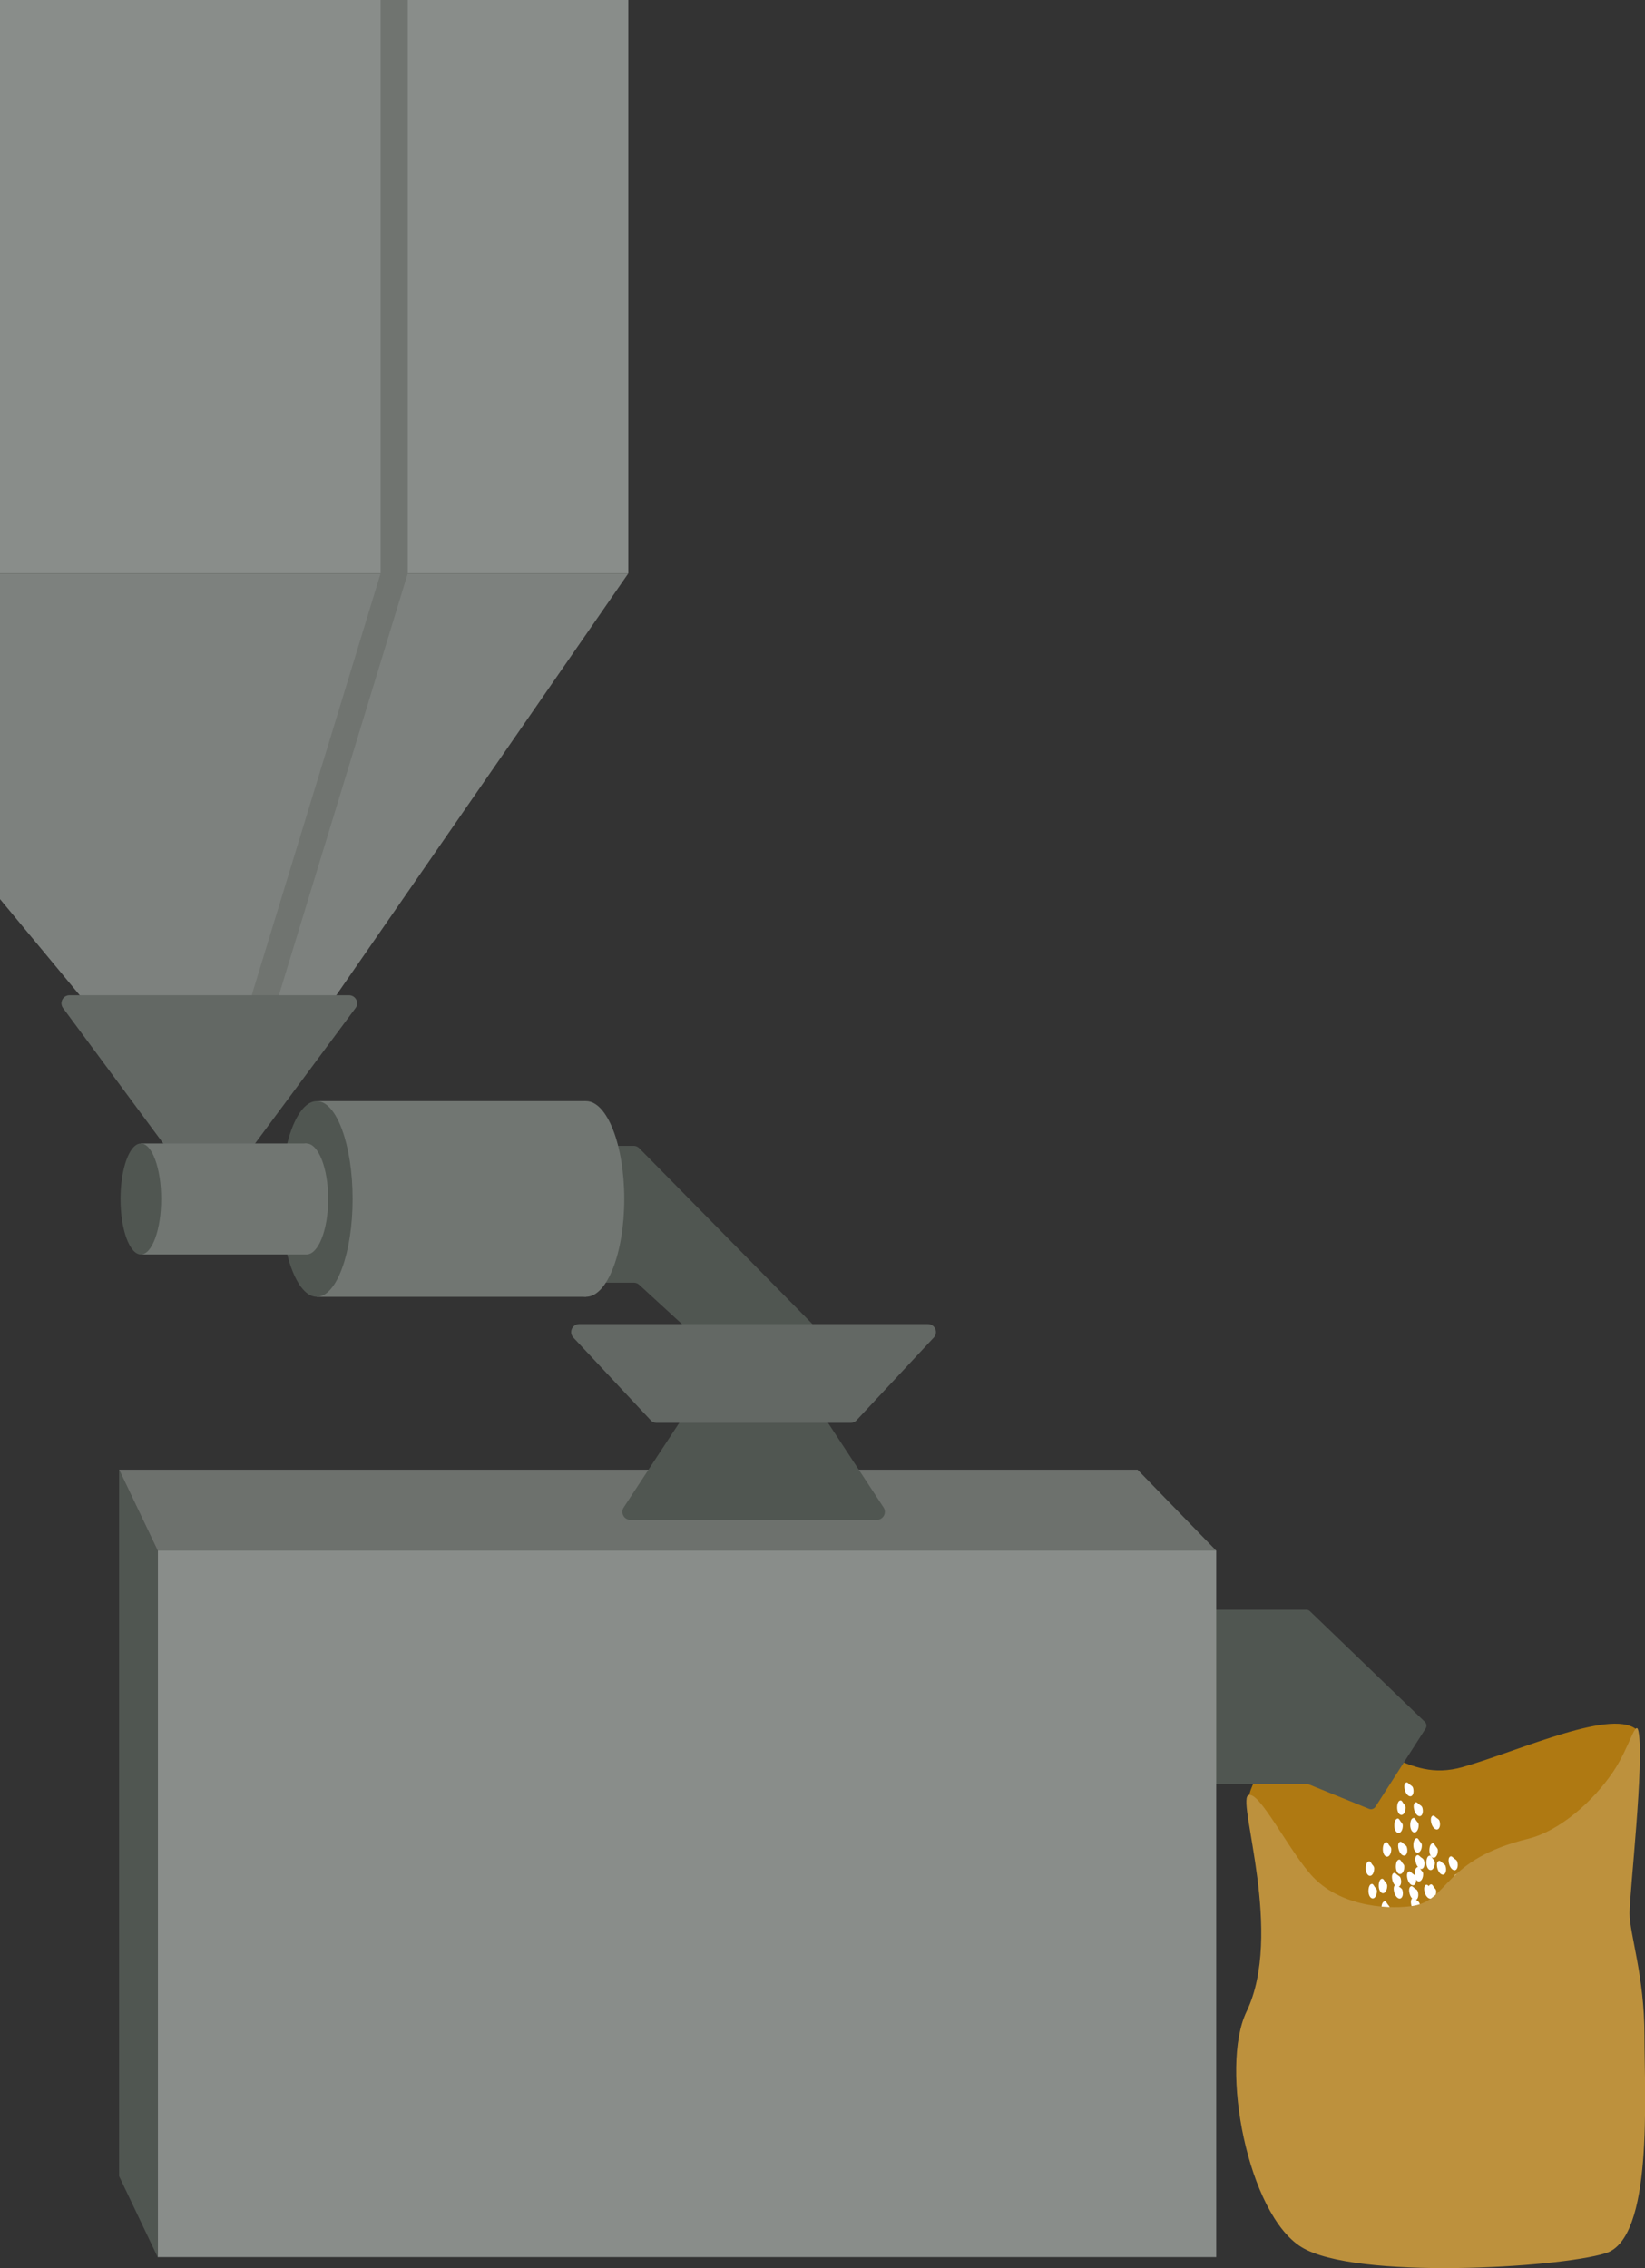
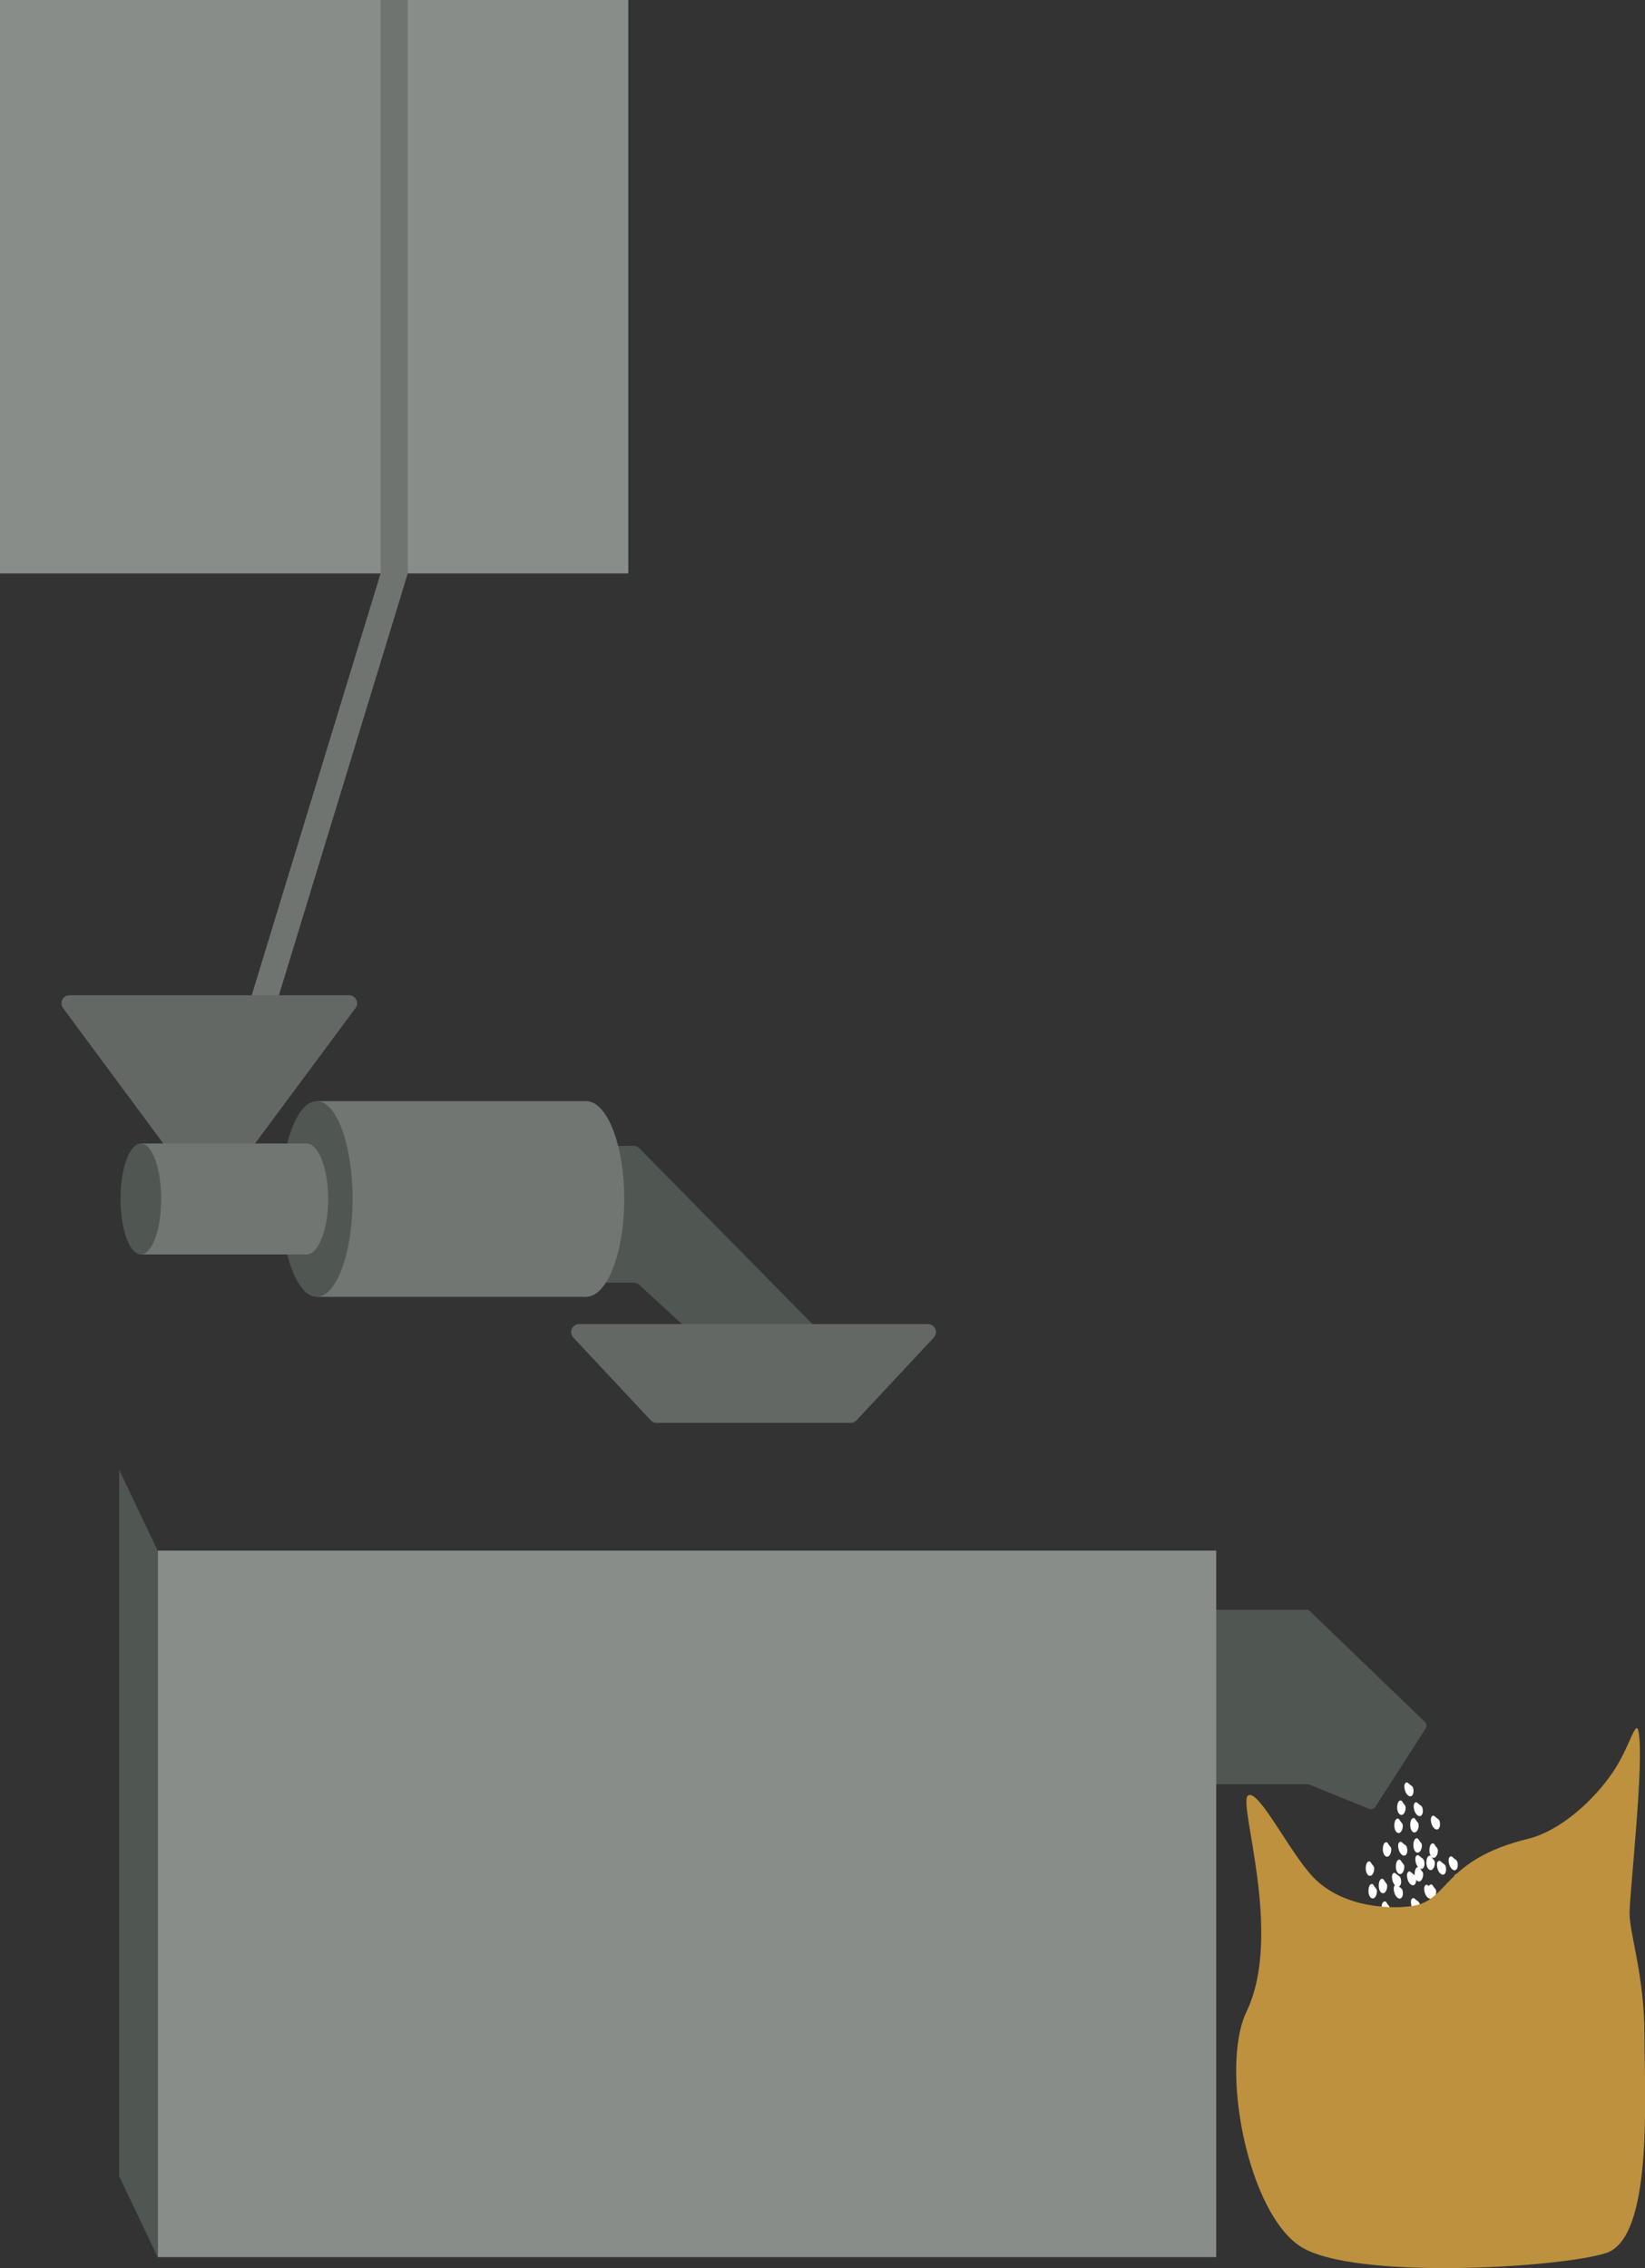
<svg xmlns="http://www.w3.org/2000/svg" viewBox="0 0 616.64 850.02">
  <rect x="0" y="0" width="616.64" height="850.02" fill="#333333" stroke="none" />
  <defs>
    <style>.cls-2{fill:#fff}.cls-4{fill:#898d8a}.cls-6{fill:#707470}.cls-7{fill:#636864}.cls-8{fill:#505651}.cls-10{fill:#717672}</style>
  </defs>
  <g id="レイヤー_2" data-name="レイヤー 2">
    <g id="レイヤー_1-2" data-name="レイヤー 1">
-       <path d="M467.8 675.71c0-3.91 4.47-20.67 26.82-23.46s31.84 16.2 53.62 10 57.54-22.9 65.92-13.4l-15.08 73.17-93.29 19Z" style="fill:#af7912" />
      <path d="M526.91 677.43c0 1.52-.71 2.76-1.58 2.76s-1.59-1.24-1.59-2.76.46-2.68 1.33-2.68c.4 0 .73.67 1 1.09s.84.76.84 1.59ZM531.8 684c0 1.52-.71 2.76-1.59 2.76s-1.58-1.24-1.58-2.76.46-2.68 1.33-2.68c.4 0 .73.67 1 1.09s.84.7.84 1.59ZM525.85 684.21c0 1.52-.71 2.76-1.58 2.76s-1.59-1.24-1.59-2.76.46-2.67 1.34-2.67c.39 0 .72.66 1 1.08s.83.76.83 1.59ZM521.53 693.08c0 1.52-.71 2.76-1.58 2.76s-1.59-1.24-1.59-2.76.46-2.68 1.33-2.68c.4 0 .73.67 1 1.09s.84.75.84 1.59ZM526.42 699.6c0 1.52-.71 2.75-1.59 2.75s-1.58-1.23-1.58-2.75.46-2.68 1.33-2.68c.4 0 .73.67 1 1.09s.84.75.84 1.59ZM515.13 700.25c0 1.53-.71 2.76-1.58 2.76s-1.59-1.23-1.59-2.76.46-2.67 1.34-2.67c.39 0 .72.67 1 1.09s.83.75.83 1.58ZM520 706.77c0 1.53-.71 2.76-1.58 2.76s-1.59-1.23-1.59-2.76.46-2.67 1.33-2.67c.4 0 .73.67 1 1.08s.84.76.84 1.59ZM516.15 708.73c0 1.52-.71 2.76-1.58 2.76s-1.59-1.24-1.59-2.76.46-2.68 1.33-2.68c.4 0 .73.67 1 1.09s.84.75.84 1.59ZM521 715.25c0 1.52-.71 2.75-1.59 2.75s-1.58-1.23-1.58-2.75.46-2.68 1.33-2.68c.4 0 .73.67 1 1.09s.84.75.84 1.59ZM533 691.58c0 1.53-.71 2.76-1.59 2.76s-1.59-1.23-1.59-2.76.46-2.67 1.34-2.67c.4 0 .73.67 1 1.09s.84.75.84 1.58ZM537.87 698.1c0 1.53-.71 2.76-1.59 2.76s-1.59-1.23-1.59-2.76.46-2.67 1.34-2.67c.4 0 .73.67 1 1.09s.84.75.84 1.58ZM533.21 677.54c.41 1.47 0 2.85-.8 3.08s-1.86-.77-2.26-2.24-.26-2.7.58-2.93c.39-.11.88.45 1.26.78s1.01.51 1.22 1.31ZM539.65 682.54c.4 1.47 0 2.85-.8 3.08s-1.86-.77-2.26-2.24-.27-2.7.58-2.93c.38-.11.88.45 1.25.78s1.01.51 1.23 1.31ZM546.3 697.81c.4 1.47 0 2.85-.8 3.08s-1.86-.77-2.26-2.24-.27-2.7.58-2.94c.38-.1.88.46 1.25.79s1.01.5 1.23 1.31ZM529.71 670.1c.4 1.47 0 2.85-.8 3.08s-1.86-.77-2.26-2.24-.27-2.7.58-2.93c.38-.11.88.45 1.25.78s1.01.51 1.23 1.31ZM527.39 692.33c.4 1.47 0 2.85-.81 3.08s-1.85-.77-2.26-2.24-.26-2.7.59-2.93c.38-.11.87.45 1.25.78s1.01.51 1.23 1.31ZM533.82 697.33c.41 1.47 0 2.85-.8 3.08s-1.86-.77-2.26-2.24-.26-2.7.58-2.93c.39-.11.88.45 1.26.78s1 .51 1.22 1.31ZM525.73 708.43c.4 1.47 0 2.84-.81 3.08s-1.85-.78-2.25-2.25-.27-2.7.58-2.93c.38-.1.87.45 1.25.79s1.01.5 1.23 1.31ZM532.16 713.42c.41 1.47.05 2.85-.8 3.08s-1.86-.77-2.26-2.24-.26-2.7.59-2.93c.38-.11.87.45 1.25.78s1 .51 1.22 1.31ZM541.92 699.47c.4 1.47 0 2.85-.8 3.08s-1.86-.77-2.26-2.24-.26-2.7.58-2.93c.39-.11.88.45 1.26.78s1 .51 1.22 1.31ZM548.36 704.47c.4 1.47 0 2.85-.81 3.08s-1.85-.77-2.26-2.24-.26-2.7.59-2.93c.38-.11.87.45 1.25.78s1.01.51 1.23 1.31Z" class="cls-2" />
-       <path d="M525.06 704c.41 1.47.05 2.84-.8 3.08s-1.86-.78-2.26-2.24-.26-2.71.59-2.94c.38-.1.87.46 1.25.79s1.01.45 1.22 1.31ZM531.5 709c.4 1.46 0 2.84-.8 3.07s-1.86-.77-2.26-2.24-.26-2.7.58-2.93c.39-.1.88.45 1.26.78s1 .46 1.22 1.32ZM530.71 703.45c.4 1.47 0 2.85-.81 3.08s-1.86-.77-2.26-2.24-.26-2.7.59-2.94c.38-.1.87.46 1.25.79s1.01.51 1.23 1.31ZM537.14 708.45c.4 1.47 0 2.85-.8 3.08s-1.86-.78-2.26-2.24-.26-2.71.58-2.94c.39-.1.88.46 1.26.79s1 .5 1.22 1.31Z" class="cls-2" />
+       <path d="M525.06 704c.41 1.47.05 2.84-.8 3.08s-1.86-.78-2.26-2.24-.26-2.71.59-2.94c.38-.1.87.46 1.25.79s1.01.45 1.22 1.31Zc.4 1.46 0 2.84-.8 3.07s-1.86-.77-2.26-2.24-.26-2.7.58-2.93c.39-.1.88.45 1.26.78s1 .46 1.22 1.32ZM530.71 703.45c.4 1.47 0 2.85-.81 3.08s-1.86-.77-2.26-2.24-.26-2.7.59-2.94c.38-.1.87.46 1.25.79s1.01.51 1.23 1.31ZM537.14 708.45c.4 1.47 0 2.85-.8 3.08s-1.86-.78-2.26-2.24-.26-2.71.58-2.94c.39-.1.88.46 1.26.79s1 .5 1.22 1.31Z" class="cls-2" />
      <path d="M533.48 702.37c0 1.52-.71 2.76-1.59 2.76s-1.59-1.24-1.59-2.76.46-2.68 1.34-2.68c.4 0 .72.67 1 1.09s.84.75.84 1.59ZM538.37 708.89c0 1.52-.71 2.76-1.59 2.76s-1.59-1.24-1.59-2.76.46-2.68 1.34-2.68c.4 0 .72.67 1 1.09s.84.75.84 1.59ZM539 693.5c0 1.52-.71 2.76-1.59 2.76s-1.59-1.24-1.59-2.76.46-2.67 1.34-2.67c.4 0 .73.66 1 1.08s.84.76.84 1.59Z" class="cls-2" />
      <path d="M572.82 689.12c-31.84 7.82-29.61 22.9-43 25.13-7.5 1.25-26.11 1.07-37.43-10.61-8.91-9.2-20.67-33.52-24.58-30.72s13.41 52-.55 81c-10.11 21 .55 76 20.66 88.26s96.08 7.82 114 2.24 14.52-59.21 14.52-81.56-5.58-38-5.58-45.8 5.58-57 3.35-68.15c-1-5-3.28 5.81-9.5 15.08-7.63 11.27-20.15 22.24-31.89 25.13Z" style="fill:#bd913d" />
      <path d="M0 0h235.52v214.9H0z" class="cls-4" />
-       <path d="M235.52 214.9H0v122.06l35.65 42.97h85.6L235.52 214.9z" style="fill:#7d817e" />
      <path d="M152.85 214.9h-10.18L92.24 379.93h10.19l50.42-165.03zM142.67 0h10.18v214.9h-10.18z" class="cls-6" />
      <path d="M92.42 430.82h-28a3 3 0 0 1-2.42-1.21l-38.41-51.88A3 3 0 0 1 26 373h104.87a3 3 0 0 1 2.41 4.78l-38.45 51.83a3 3 0 0 1-2.41 1.21Z" class="cls-7" />
      <path d="m513.18 677.9-22.32-9.07a1.93 1.93 0 0 0-.75-.15H456a2 2 0 0 1-2-2v-61.39a2 2 0 0 1 2-2h33.67a2 2 0 0 1 1.39.56l43.05 41.44a2 2 0 0 1 .29 2.52l-18.8 29.31a2 2 0 0 1-2.42.78ZM266.3 506l-26.68-24.49a3 3 0 0 0-2-.79h-24.45a3 3 0 0 1-3-3v-45.29a3 3 0 0 1 3-3h24.34a3 3 0 0 1 2.13.89l68.08 69.12a3 3 0 0 1-2 5.1l-37.25 2.19a3 3 0 0 1-2.17-.73Z" class="cls-8" />
      <path d="M59.11 581.13h396.8v264.76H59.11z" class="cls-4" />
      <path d="m44.65 815.56 14.46 30.33V581.13L44.65 550.8v264.76z" class="cls-8" />
-       <path d="m426.42 550.8 29.49 30.33H59.11L44.65 550.8h381.77z" style="fill:#6d716d" />
      <ellipse cx="219.68" cy="449.34" class="cls-10" rx="14.33" ry="36.67" />
      <path d="M118.74 486.02v-73.35h100.94v73.35z" class="cls-10" />
      <ellipse cx="118.74" cy="449.34" class="cls-8" rx="13.44" ry="36.67" />
      <ellipse cx="114.89" cy="449.34" class="cls-10" rx="8.13" ry="20.8" />
      <path d="M52.8 470.13v-41.59h62.09v41.59z" class="cls-10" />
      <ellipse cx="52.8" cy="449.34" class="cls-8" rx="7.62" ry="20.8" />
-       <path d="M270.39 511.71h24.23a3 3 0 0 1 2.51 1.35l34.08 51.88a3 3 0 0 1-2.51 4.65h-92.4a3 3 0 0 1-2.5-4.65l34.08-51.88a3 3 0 0 1 2.51-1.35Z" class="cls-8" />
      <path d="M318.93 533.23h-72.86a3 3 0 0 1-2.19-1l-29-31a3 3 0 0 1 2.2-5h130.81a3 3 0 0 1 2.19 5l-28.95 31a3 3 0 0 1-2.2 1Z" class="cls-7" />
    </g>
  </g>
</svg>